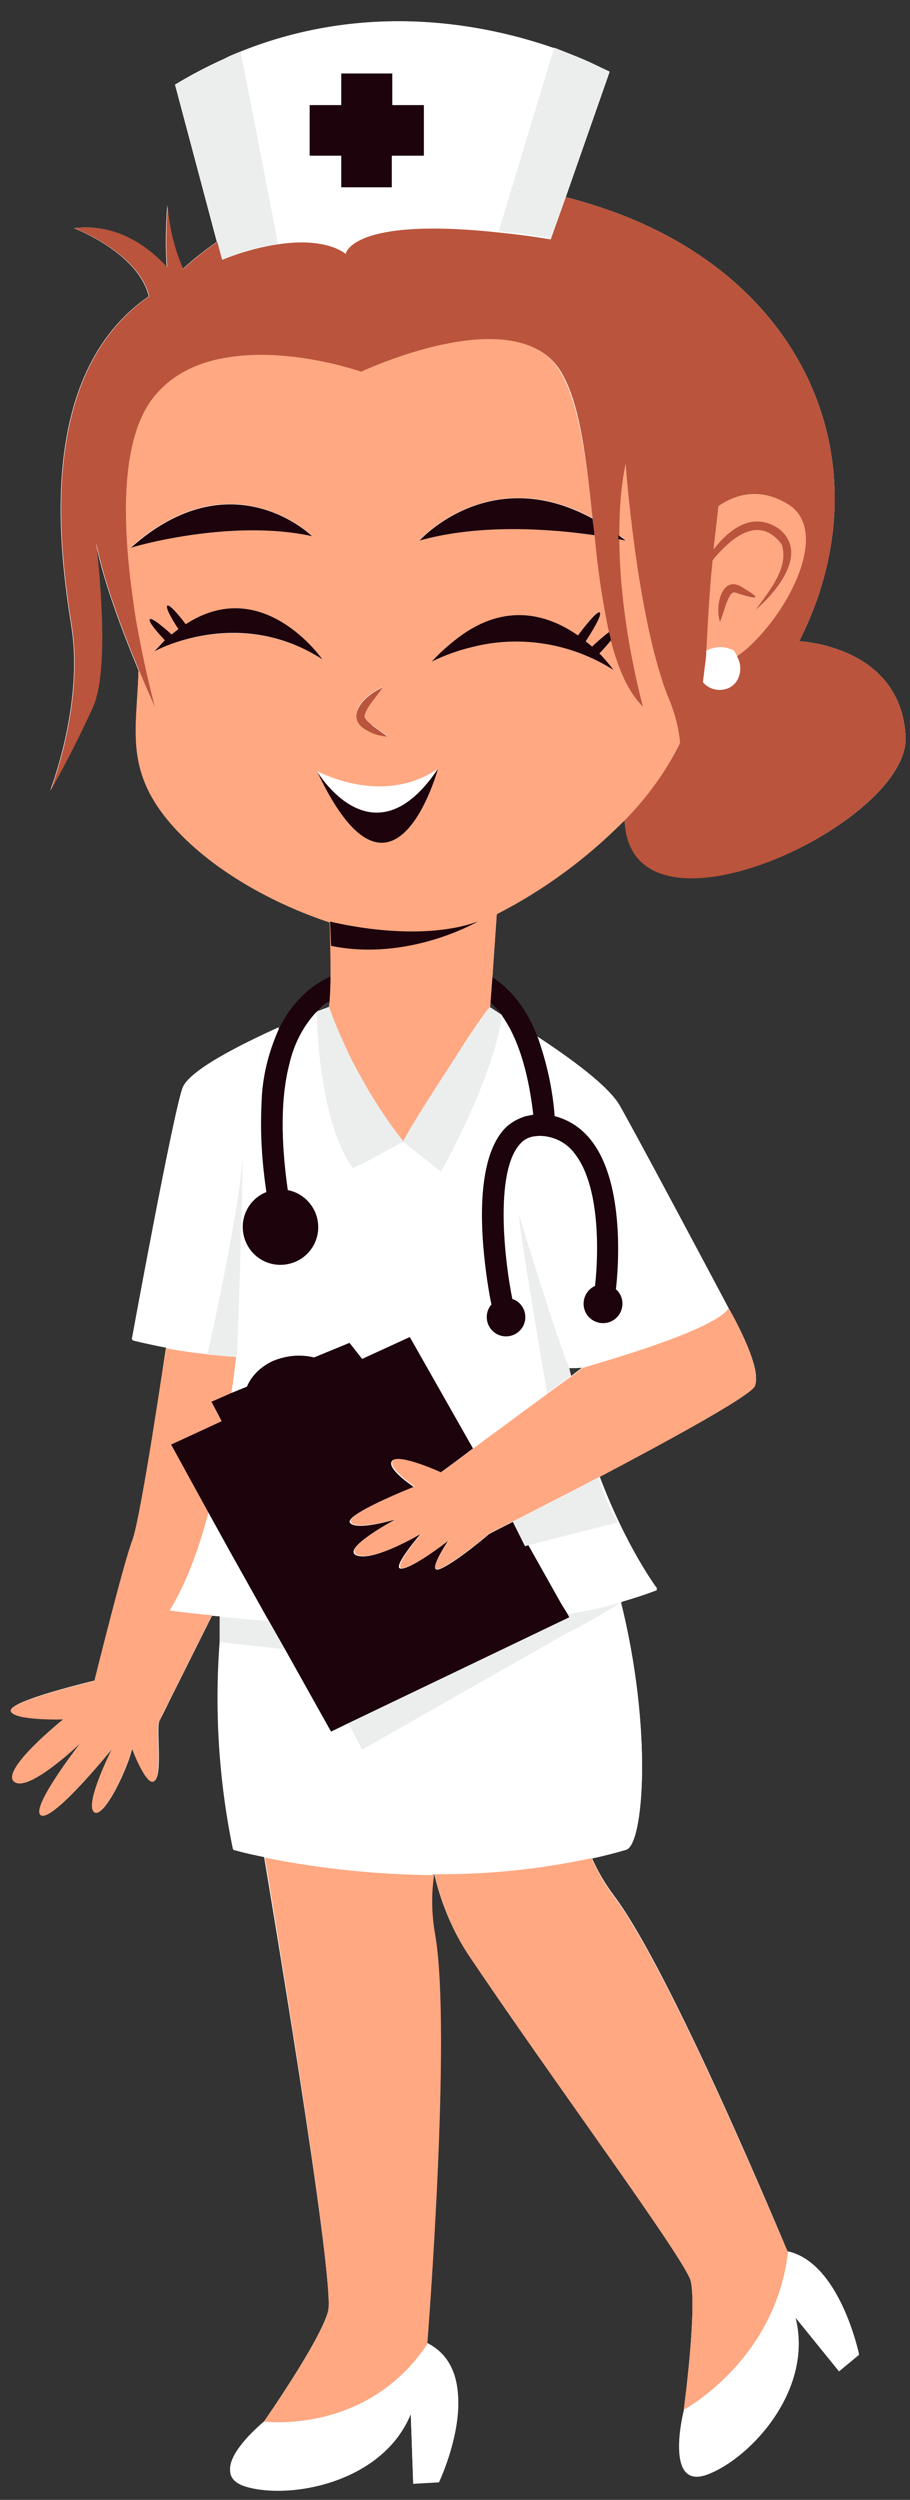
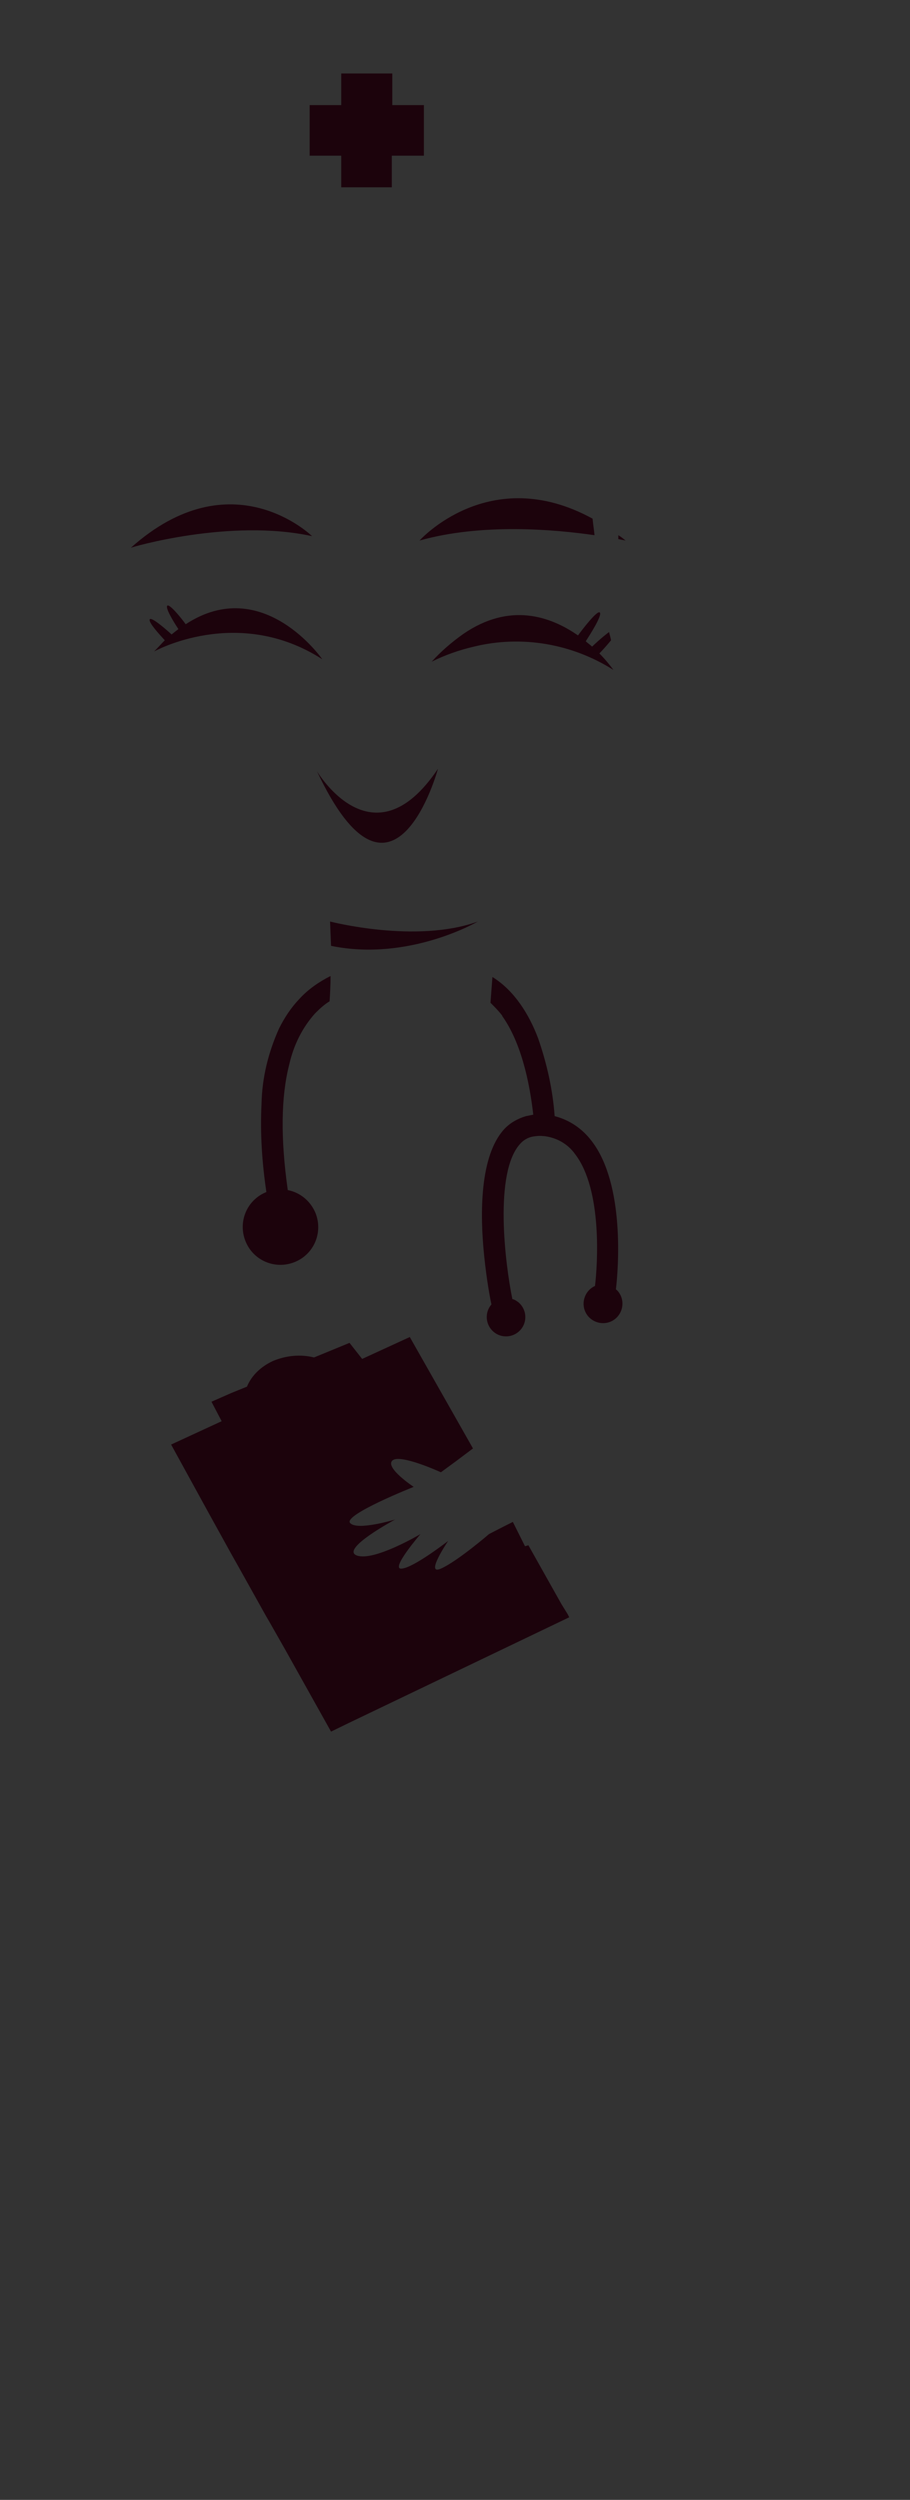
<svg xmlns="http://www.w3.org/2000/svg" height="513.8" preserveAspectRatio="xMidYMid meet" version="1.0" viewBox="-2.2 -4.4 187.2 513.8" width="187.2" zoomAndPan="magnify">
  <rect x="-2.2" y="-4.4" width="187.2" height="513.8" fill="#333333" stroke="none" />
  <g id="change1_1">
-     <path d="M125.9,164.5c0.1-0.1,0.3-0.2,0.4-0.2c1.7,27.4,58.7,0.5,57.8-17.3c-1-18.8-21.9-19.6-21.9-19.6l0,0 c17.9-35.2,2.4-74.9-40.9-89.2c-2.4-0.8-4.8-1.5-7.1-2.1l9-25.7c-3.4-1.8-6.9-3.3-10.6-4.6c-0.3-0.1-0.5-0.2-0.8-0.3 C98.2,0.8,73.7-4.4,47.3,6.2l0,0c-1,0.4-2.1,0.8-3.2,1.4c-3.5,1.6-7,3.4-10.3,5.4l8.6,32.3c-2.4,1.7-4.8,3.5-7,5.6 c-1.8-4.1-2.9-8.6-3.2-13.1c-0.3,4.2-0.4,8.5-0.1,12.7c-3.7-4-10.2-9.1-19.1-8c0,0,13.2,5,15.4,14c-23.5,16.2-18.3,52.8-15.9,68 c2.5,16-4.4,33.6-4.4,33.6s4.4-7.6,8.7-17.1c3.2-7,1.7-24.8,0.7-33.8c1.6,8.2,5.8,19,8.8,26.2c-0.3,12-2.9,20.1,6.9,31.4 c8.3,9.5,21,16.4,32.6,20.2c0.1,2.7,0.3,7.1,0.2,11.1c-2.4,1.2-4.7,2.8-6.5,4.8c-1.7,1.8-3,3.8-4.1,6c-8.2,3.7-18.7,9-19.9,12.6 c-2.1,6.2-10.4,51.6-10.4,51.6s2.7,0.7,6.9,1.5c0,0-5.1,34.8-6.9,39.5S17.3,341,17.3,341s-17.8,4.2-17.2,6.2 c0.7,2,10.8,1.7,10.8,1.7s-13,10.4-10.1,12.8s13.6-7.9,13.6-7.9S4,367.1,6.3,368.6c2.4,1.5,14.6-13.6,14.6-13.6s-5.6,11.1-3.7,12.9 c1.9,1.9,7.2-9.5,7.8-13.1c0,0,3,8,4.6,6.8c1.7-1.2,0.3-10.9,1-12.3c0.7-1.3,2.2-4.4,2.2-4.4l8.7-17.4c0.5,0,1,0.1,1.5,0.1l0,0v5.2 l0,0c-1.1,14.3-0.2,28.7,2.7,42.8c0,0,2.3,0.7,6.4,1.5c0,0.1,14.8,87.5,13.2,93.5c-1.6,6.1-13.2,22.7-13.2,22.7s-12.8,10.4-3.7,13.1 s28.1-0.8,33.9-14.9l0.5,14.3l5.3-0.3c0,0,10.4-22-2.5-28.4c0,0,5.1-64.5,1.6-84.3c-0.7-4-0.8-8.2-0.3-12.2h0.2 c1.3,5.7,3.5,11.2,6.7,16.2c17,25.4,45.2,63.4,46.1,67.6c1.3,6.1-1.4,26.2-1.4,26.2l0,0c0,0.4-0.1,0.7-0.1,0.7s-4,16,4.9,12.7 s22-17.5,18.1-32.3l9,11.1l4.1-3.4c0,0-3.9-18.8-14.7-21.1c-0.8-1.8-23.8-57.3-35.7-73.1c-1.8-2.4-3.4-5.1-4.6-7.9 c2.4-0.5,4.7-1.1,7.1-1.8c3.6-1,5.5-24.4-1.1-50.8c0.2-0.1,0.3-0.2,0.3-0.2l0,0c2.4-0.7,4.9-1.5,7.2-2.4c0,0-6.3-8.3-11.9-23.2 c14.6-7.7,31.1-16.7,32-18.7c1.6-3.7-5.5-15.9-5.5-15.9c-2.8-5.3-18.3-34.4-22.2-41.3c-2.3-4.2-10.4-10-17.1-14.4 c-2-4.9-4.7-9.4-9.2-12.2l0.9-13.3C109.6,178.5,118.3,172.2,125.9,164.5z M25.9,124.7c-0.4-2-0.7-4.2-1-6.4 C25.3,120.4,25.7,122.6,25.9,124.7z M115.3,278.4c-0.2-0.7-0.3-1.2-0.4-1.6c0.9,0,1.8,0,2.7-0.1c-0.2,0-0.2,0.1-0.2,0.1L115.3,278.4 z M65.7,201.3c0,0.5-0.1,0.9-0.2,1.3h-0.1c0,0-0.9,0.4-2.4,1l0,0l0,0h-0.1C63.7,202.8,64.7,202,65.7,201.3L65.7,201.3z M101,204.2 l-2.4-1.6v0.2l0,0c0,0,0-0.1,0-0.2l0.1-0.9C99.4,202.4,100.3,203.3,101,204.2L101,204.2z" fill="#fff" />
-   </g>
+     </g>
  <g id="change1_2">
-     <path d="M88.1,505.8l-5.3,0.3l-0.5-14.3c-5.8,14.1-24.8,17.6-33.9,14.9s3.7-13.1,3.7-13.1s21,2.5,33.4-16.2 C98.6,483.8,88.1,505.8,88.1,505.8z M174.5,479.6c0,0-3.9-18.8-14.7-21.1l0,0c-2.6,22-20.8,32-21.3,32.3c0,0.4-0.1,0.7-0.1,0.7 s-4,16,4.9,12.7s22-17.5,18.1-32.3l9,11.1L174.5,479.6z M114.8,331.1l-42.4,24.1l-2.9-5.5l-3.7,1.8l-9.4-16.8L43.1,333 c-1.1,14.3-0.2,28.7,2.7,42.8c0,0,2.3,0.7,6.4,1.5c11.4,2.3,23.1,3.5,34.8,3.6h0.2c10.9,0.1,21.7-1.1,32.3-3.3 c2.4-0.5,4.7-1.1,7.1-1.8c3.6-1,5.5-24.4-1.1-50.8C124.1,325.9,117.3,329.9,114.8,331.1z M112.6,5.8c3.7,1.3,10.6,4.6,10.6,4.6 C119.8,8.6,116.2,7,112.6,5.8z M33.8,13c0,0,5.6-3.2,10.3-5.4C40.5,9.2,37.1,11,33.8,13z M111.8,5.5L111.8,5.5L111.8,5.5L111.8,5.5z M43.4,49L43.4,49L43.4,49l-1-3.7L33.8,13l8.6,32.3L43.4,49z M53.7,38.9L47.3,6.2c26.4-10.6,50.8-5.5,64.5-0.7l-8.5,28.1l-2.9,9.6 c-30.5-3.3-31.6,4.4-31.6,4.4s-3.7-3.5-13.8-2L53.7,38.9z M61.5,27.6H68v6.5h10.4v-6.5H85V17.2h-6.5v-6.5H68v6.5h-6.5V27.6z M121,299.3c1,3.2,2.3,6.3,4,9.2l-4.7,1.2l-13.7,3.5l6.8,12.1l1.1,2c3.7-0.6,7.4-1.4,11-2.4c0.1,0,0.2,0,0.3-0.1 c2.4-0.7,4.9-1.5,7.2-2.4C132.9,322.5,126.6,314.2,121,299.3L121,299.3z M43.5,327.9c2.8,0.3,6,0.5,9.6,0.8l-0.7-1.2l-5.7-10.2 l-1.3-2.3l-4.7-8.5c-2.1,8-4.7,15-8,20.2c0,0,3.3,0.4,8.7,1c0.5,0,1,0.1,1.5,0.1C43.2,327.9,43.4,327.9,43.5,327.9z M87.9,153.6 c-1,0.7-2.1,1.4-3.2,1.8c-4,1.8-11.5,3.5-21.7-1.3C63,154.1,74.5,173.6,87.9,153.6z M65.4,202.7L65.4,202.7L65.4,202.7 c0-0.1-0.9,0.3-2.4,0.9L65.4,202.7z M41.8,267.8c1.9-8.8,5.2-24.9,6-34.6c0,0-0.5,19.9-0.9,32.1c-0.2,4.7-0.3,8.2-0.4,9.1l0,0 c-0.3,2.5-0.6,5.1-1,7.6l3.1-1.4c1.1-2.4,3-4.4,5.4-5.5c2.6-1.1,5.6-1.3,8.4-0.7l7.3-3l2.6,3.3l9.8-4.5l13,22.9l15.2-11.2 c-0.2-1.5-0.6-3.4-0.9-5.5c-1.8-10.7-4.5-27.6-4.9-31.4c0,0,8,26.1,10,30.6c0.1,0.2,0.1,0.3,0.2,0.4c0,0,0.1,0.3,0.2,0.7 c0.9,0,1.8,0,2.7-0.1c2.6-0.7,26.7-7.5,29.8-12.1l0,0c-2.8-5.3-18.3-34.4-22.2-41.3c-2.3-4.2-10.2-10-16.9-14.4 c1.9,5.2,3,10.5,3.4,16c3,0.8,5.7,2.5,7.6,5.1c6.9,9,5.5,26.4,5,30.5c1.6,1.5,1.6,4,0.1,5.6s-4,1.6-5.6,0.1s-1.6-4-0.1-5.6 c0.3-0.4,0.8-0.7,1.2-0.9c0.4-4.1,1.6-19.7-4.1-27.1c-1.5-2.1-3.9-3.4-6.4-3.7c0,0,0,0-0.1,0c0,0,0,0-0.1,0 c-0.7-0.1-1.4-0.1-2.1,0.1c-1,0.2-1.9,0.8-2.6,1.5c-5.4,5.8-3,24.6-1.6,31.9c2.1,0.7,3.2,3,2.4,5c-0.7,2.1-3,3.2-5,2.4 c-2.1-0.7-3.2-3-2.4-5c0.2-0.5,0.4-0.9,0.8-1.3c-0.3-1.3-1-5.2-1.5-10c-0.9-8.7-0.9-20.5,4.1-26c1.2-1.3,2.8-2.3,4.5-2.7 c0.5-0.1,1-0.2,1.5-0.3c-0.4-4.3-1.8-13.9-6.4-20.3c-0.2,1.4-0.4,2.7-0.7,4c-1.6,6.7-4.8,14.2-7.5,19.8c-2.4,4.9-4.3,8.3-4.3,8.3 l-7.1-5.6l-0.6-0.5l-6.9,3.8l-3.4,1.9c-5.9-8.3-7.2-23.9-7.4-29.8c-0.1-1.5-0.1-2.4-0.1-2.4h-0.1c-0.1,0.1-0.2,0.2-0.2,0.2 c-2.6,2.9-4.4,6.5-5.3,10.3c-1.7,6.6-1.8,15.2-0.3,25.8c4.2,0.8,6.9,4.9,6.1,9.1c-0.8,4.2-4.9,6.9-9.1,6.1s-6.9-4.9-6.1-9.1 c0.5-2.6,2.3-4.7,4.7-5.7c-0.9-6-1.2-12-1-18.1c0.2-5.4,1.4-10.6,3.6-15.5c-8.2,3.7-18.7,9-19.9,12.6c-2.1,6.2-10.4,51.6-10.4,51.6 s2.7,0.7,6.9,1.5c2.5,0.5,5.4,1,8.6,1.3C40.5,274,41,271.6,41.8,267.8z M40.6,274c1.4,0.2,2.9,0.3,4.4,0.4L40.6,274z M40.6,274h-0.2 l0,0H40.6z M67,206.5c0.6,1.5,1.2,2.9,1.9,4.3C68.1,209.2,67.5,207.8,67,206.5L67,206.5z M145.9,137.4c4,0,5.2-4.3,3.6-6.9 c-0.3-0.4-0.6-0.8-1-1.1c-1.6-1.1-3.7-1.1-5.2,0c-0.1,0.8-0.1,1.6-0.2,2.4c-0.1,0.5-0.1,1-0.2,1.5c-0.1,0.8-0.2,1.6-0.3,2.5 C143.3,136.9,144.6,137.5,145.9,137.4z M98.5,202.9l0.1-0.1l0,0C98.5,202.8,98.5,202.8,98.5,202.9c-0.1,0-0.1,0-0.2,0l-0.1,0.1 c-2.6,3.5-6.9,10.1-10.5,16c4.3-6.7,8.6-12.9,10.2-15.3C98.2,203.3,98.4,203,98.5,202.9z" fill="#fff" />
-   </g>
+     </g>
  <g id="change2_1">
-     <path d="M87.3,393.1c3.5,19.8-1.6,84.3-1.6,84.3c-12.5,18.7-33.6,15.9-33.6,15.9s11.6-16.6,13.2-22.6 c1.6-6.1-13-93.3-13-93.3c11.4,2.3,23.1,3.5,34.8,3.6C86.5,385,86.6,389.1,87.3,393.1z M124.1,385.4c-1.8-2.4-3.4-5.1-4.6-7.9 c-10.6,2.3-21.4,3.4-32.3,3.3c1.3,5.7,3.5,11.2,6.7,16.2c17,25.4,45.1,63.3,46,67.5c1.3,6.1-1.4,26.1-1.4,26.1l0.1,0.2 c0.5-0.3,18.7-10.3,21.3-32.3l0,0C159,456.7,136,401.2,124.1,385.4L124.1,385.4z M46.5,274.5L46.5,274.5L46.5,274.5L46.5,274.5z M31.9,272.7c0,0-5.1,34.8-6.9,39.5s-7.8,28.9-7.8,28.9s-17.8,4.2-17.2,6.2c0.7,2,10.8,1.7,10.8,1.7s-13,10.4-10.1,12.8 s13.6-7.9,13.6-7.9s-10.4,13.3-8.1,14.8c2.4,1.5,14.6-13.6,14.6-13.6s-5.6,11.1-3.7,12.9c1.9,1.9,7.2-9.5,7.8-13.1c0,0,3,8,4.6,6.8 c1.7-1.2,0.3-10.9,1-12.3c0.7-1.3,2.2-4.4,2.2-4.4l8.7-17.4c-5.4-0.5-8.7-1-8.7-1c3.2-5.2,5.9-12.2,8-20.2L33,292.5l10.4-4.8l-2.1-4 l4.1-1.8c0.4-2.5,0.7-5.1,1-7.6l-1.5-0.1C40.6,274.1,36.2,273.5,31.9,272.7z M46.5,274.5L46.5,274.5L46.5,274.5L46.5,274.5z M24.9,118.3c-2-14.2-2.7-31.5,3.8-40.5c3.9-5.4,9.9-8,16.1-8.9c13-2,27.1,3,27.1,3s31.9-15.1,41.1,0c4,6.6,5.4,18.2,6.7,30.2 c-21.2-11.5-35.6,4.5-35.6,4.5c12.8-3.6,27.7-2.3,36-1.1c0.6,6.7,1.6,13.4,3,20c-1.5,1.1-3.3,2.8-3.5,3c-0.4-0.4-0.9-0.7-1.3-1.1 c0.9-1.4,3.4-5.3,2.9-5.9c-0.5-0.7-3.7,3.6-4.5,4.7c-5.6-3.9-14-6.9-23.6-0.3c-2.4,1.7-4.6,3.6-6.5,5.7c2.8-1.4,5.7-2.4,8.7-3.1 c9.8-2.4,20.2-0.6,28.7,4.8c-0.9-1.2-1.8-2.3-2.9-3.4c0.5-0.5,1.5-1.6,2.4-2.7c1.5,5.7,3.5,10.6,6.6,13.7c0,0-5-16.9-5.1-34.6 c1,0.2,1.5,0.3,1.5,0.3c-0.5-0.4-1-0.8-1.5-1.1c0-5,0.5-10,1.5-14.8c0,0,2.2,31.1,8.6,47.7c0.1,0.2,0.2,0.5,0.3,0.7 c1.2,2.9,2,6,2.3,9.2c-2.9,5.9-6.8,11.2-11.4,15.9c-0.1,0.1-0.2,0.3-0.4,0.4l0,0l0,0c-7.6,7.6-16.3,14-25.9,18.9l-0.9,12.9l-0.4,5.3 l-0.1,1c0,0-0.1,0-0.1,0.1c0,0-0.1,0-0.1,0.1c-0.1,0-0.1,0.1-0.2,0.1l-0.1,0.1c-2.6,3.5-6.9,10.1-10.5,16c-2.5,3.9-5,7.8-6.9,11.3 c-3.4-4.3-6.4-8.9-9-13.7c-1-1.8-2-3.7-2.9-5.7c-0.7-1.6-1.3-3-1.9-4.3c-0.3-0.8-0.7-1.7-1-2.6c-0.1-0.3-0.2-0.5-0.3-0.8 c-0.1-0.2-0.1-0.3-0.2-0.5h-0.1l0,0l0,0h0.1c0.1-0.4,0.1-0.8,0.2-1.3c0.1-1.5,0.2-3.3,0.2-5.2c0-4-0.1-8.4-0.2-11.1 C54.1,181.4,41.3,174.5,33,165c-9.8-11.3-7-19.8-6.7-31.8c1.9,4.5,3.4,7.8,3.4,7.8s-2.2-6.6-3.9-16 C25.7,122.6,25.3,120.4,24.9,118.3z M64.1,131.1c0,0-12.2-17.6-28.1-7.2c-1-1.4-3.4-4.3-3.8-3.8c-0.4,0.5,1.3,3.3,2.3,4.8 c-0.4,0.3-0.9,0.7-1.4,1.1c-1.2-1.1-4.2-3.7-4.5-3.1s1.9,3,3.1,4.3c-0.8,0.7-1.5,1.5-2.3,2.3C29.5,129.5,46.7,120,64.1,131.1z M84.7,155.4c-4,1.8-11.5,3.5-21.7-1.3c15.7,33.4,24.9-0.5,24.9-0.5C86.9,154.3,85.8,154.9,84.7,155.4z M72.8,142.6 c0.4-1.9,2.6-4,3.7-5.8c-3.8,1.6-8.5,6.4-2.7,9.1c1.2,0.6,2.4,0.9,3.7,1c-1-0.8-2.1-1.5-3-2.2C73.9,144.2,72.7,143.4,72.8,142.6z M24.7,108.1c0,0,20.4-6,37.3-2.4C62,105.8,45.5,89.5,24.7,108.1z M145.9,128.6c-0.9,0-2.1,0.3-2.8,0.8c0-0.5,0.1-0.9,0.1-1.4l0-0.3 c0.3-6.6,0.7-12.2,1.2-16.9c0.1-0.1,0.4-0.4,0.5-0.6c4.1-4.9,9.3-8.6,13.7-2.7c1.6,4.8-2.7,9.7-5.4,13.5c4.2-3.6,10.8-11.2,5.2-16.4 c-5.2-3.7-10-0.7-13.5,3.8l-0.3,0.1c0-0.3,0.1-0.9,0.1-1.2c0.4-3.5,0.7-6,0.9-7.7c3.6-2.6,8.6-3.9,14.3-0.7c8.7,5,1.3,20.9-7.6,29.2 c-0.8,0.8-1.8,1.7-2.8,2.4c-0.3-0.4-0.5-1-0.9-1.3C147.7,128.8,146.8,128.6,145.9,128.6z M145.9,123.4c0.7-1.9,1.1-4.3,2.3-5.7 c0.6-0.7,1.2-0.1,2.1,0.1c3.6,1.1,4,0.9,0.6-1.2C146.3,113.3,144.8,120.2,145.9,123.4L145.9,123.4z M88.5,317.9 c3.4-1.5,9.9-7.1,9.9-7.1s1.8-0.9,4.9-2.5c0.1-0.1,0.2-0.1,0.4-0.2c3.2-1.6,7.6-3.9,12.5-6.4c1.6-0.8,3.2-1.7,4.8-2.5h0.1 c14.6-7.7,31.1-16.7,32-18.7c1.6-4.1-5.4-16-5.4-16l-0.1,0.1c-3.2,4.6-27.2,11.3-29.8,12.1c-0.2,0-0.2,0.1-0.2,0.1l-2.1,1.6 l-0.2,0.1l-4.8,3.5l-15.2,11.2l-3.6,2.7l-3,2.2c0,0-8.5-3.9-10-2.4s4.4,5.4,4.4,5.4s-14.4,5.7-13.1,7.4c1.3,1.7,9.3-0.7,9.3-0.7 s-11.5,6.1-7.9,7.4c3.5,1.3,13.1-4.4,13.1-4.4s-6.2,7.2-3.9,7.1c2.4-0.2,9.6-5.7,9.6-5.7S85.1,319.4,88.5,317.9z" fill="#ffa882" />
-   </g>
+     </g>
  <g id="change3_1">
-     <path d="M125.7,324.9c0,0-0.1,0.1-0.3,0.2c-1.4,0.8-8.1,4.9-10.7,6l-42.4,24.1l-2.9-5.5l45.3-21.7l-0.3-0.6 c3.7-0.6,7.4-1.4,11-2.4C125.5,324.9,125.6,324.9,125.7,324.9L125.7,324.9z M43.5,327.9c-0.2,0-0.3,0-0.5,0l0,0v5.2l0,0l13.4,1.5 l-3.3-5.8C49.6,328.5,46.3,328.2,43.5,327.9z M73.9,234l6.9-3.8c-3.4-4.3-6.4-8.9-9-13.7c-1-1.8-2-3.7-2.9-5.7 c-0.6-1.4-1.3-2.8-1.9-4.3c-0.3-0.8-0.7-1.7-1-2.6c-0.1-0.3-0.2-0.5-0.3-0.8c-0.1-0.2-0.1-0.3-0.2-0.5h-0.1l0,0h-0.1l-2.4,0.9l0,0 l0,0c0,0,0,0.9,0.1,2.4c0.3,6,1.5,21.6,7.4,29.8L73.9,234z M88.5,236.4c0,0,2-3.4,4.3-8.3c2.7-5.6,5.9-13.1,7.5-19.8 c0.3-1.3,0.6-2.7,0.7-4c0,0,0,0,0-0.1l-0.1-0.1l-2.3-1.5l-0.1,0.1l-0.1,0.1c-0.1,0.2-0.3,0.4-0.6,0.8c-1.6,2.4-5.9,8.6-10.2,15.3 c-2.5,3.9-5,7.8-6.9,11.3l0.6,0.5L88.5,236.4z M115.1,278.5l0.2-0.1c-0.2-0.7-0.3-1.2-0.4-1.6c-0.1-0.5-0.2-0.7-0.2-0.7 c-0.1-0.1-0.1-0.2-0.2-0.4c-2-4.5-10-30.6-10-30.6c0.3,3.8,3.1,20.7,4.9,31.4c0.4,2.1,0.7,4,0.9,5.5L115.1,278.5z M103.3,308.4 l2.5,5l0.7-0.2l13.7-3.5l4.7-1.2c-1.7-2.9-3-6-4-9.2c-1.6,0.9-3.3,1.7-4.8,2.5c-4.9,2.5-9.3,4.8-12.5,6.4 C103.5,308.3,103.4,308.3,103.3,308.4z M46.5,274.5L46.5,274.5c0.1-0.9,0.2-4.4,0.4-9.1c0.4-12.2,0.9-32.1,0.9-32.1 c-0.9,9.7-4.1,25.8-6,34.6c-0.8,3.7-1.4,6.1-1.4,6.1l4.5,0.4L46.5,274.5z M43.4,49L43.4,49c3.8-1.5,7.7-2.6,11.6-3.2L53.7,39 L47.3,6.2l0,0c-1,0.4-2.1,0.8-3.2,1.4C39.3,9.8,33.8,13,33.8,13l8.6,32.2L43.4,49z M111.1,44.7l3.1-8.7l9-25.7c0,0-6.9-3.2-10.6-4.6 c-0.2-0.1-0.5-0.2-0.8-0.3l0,0l-8.5,28.1l-2.9,9.6c3,0.3,6.3,0.8,9.9,1.3C110.6,44.6,110.8,44.7,111.1,44.7L111.1,44.7z" fill="#eceeee" />
-   </g>
+     </g>
  <g id="change4_1">
-     <path d="M184.1,147c-1-18.8-21.9-19.6-21.9-19.6l0,0c17.9-35.2,2.4-74.9-40.9-89.2c-2.4-0.8-4.8-1.5-7.1-2.1l-3.1,8.7 c-0.2,0-0.5-0.1-0.7-0.1c-3.6-0.6-6.9-1-9.9-1.3c-30.5-3.3-31.6,4.4-31.6,4.4s-3.7-3.5-13.8-2c-4,0.6-7.9,1.7-11.6,3.2l0,0l-1-3.7 c-2.4,1.7-4.8,3.5-7,5.6c-1.8-4.1-2.9-8.6-3.2-13.1c-0.3,4.2-0.4,8.5-0.1,12.7c-3.7-4-10.2-9.1-19.1-8c0,0,13.2,5,15.4,14 c-23.5,16.2-18.3,52.8-15.9,68c2.5,16-4.4,33.6-4.4,33.6s4.4-7.6,8.7-17.1c3.2-7,1.7-24.8,0.7-33.8c1.6,8.2,5.8,19,8.8,26.2 c1.9,4.5,3.3,7.6,3.3,7.6s-1.9-6.8-3.6-16.2c-0.4-2-0.7-4.2-1-6.4c-2-14.2-2.7-31.5,3.8-40.5c3.9-5.4,9.9-8,16.1-8.9 c13-2,27.1,3,27.1,3s31.9-15.1,41.1,0c4,6.6,5.2,18.1,6.5,30.1c0.1,1.1,0.2,2.3,0.4,3.4c0.6,6.7,1.6,13.6,3,20.2 c0.1,0.6,0.3,1.2,0.4,1.7c1.5,5.7,3.5,10.4,6.6,13.5c0,0-4.8-16.8-4.9-34.5c0-0.3,0-0.6,0-0.8c0-5,0.3-9.9,1.3-14.7 c0,0,2.2,31,8.6,47.6c0.1,0.2,0.2,0.5,0.3,0.7c1.2,2.9,2,5.9,2.3,9.1c-2.9,5.9-6.8,11.2-11.4,15.9c-0.1,0.1,0.1,0-0.1,0.1 c0.1-0.1,0,0.2,0.1,0.2C127.8,191.8,185,164.8,184.1,147z M159.7,99.1c8.7,5,1.3,20.9-7.6,29.2c-0.8,0.8-1.7,1.5-2.7,2.2 c1.6,2.6,0.4,6.9-3.6,6.9c-1.3,0-2.6-0.6-3.4-1.6c0.1-0.8,0.2-1.6,0.3-2.5c0.1-0.5,0.1-1,0.2-1.5c0.1-0.8,0.2-1.6,0.2-2.4 c0-0.5,0.1-0.9,0.1-1.4l0,0c0.3-6.6,0.7-12.5,1.2-17.2c0.1-0.1,0.2-0.2,0.3-0.4c4.1-4.9,9.5-8.8,13.9-2.9c1.6,4.8-2.7,9.7-5.4,13.5 c4.2-3.6,11-11.5,5-16.6c-5.2-3.7-10-0.5-13.5,4l-0.1,0.1c0-0.3,0.1-0.7,0.1-1c0.4-3.5,0.7-6.2,0.9-7.9 C149.3,97.1,154.1,95.8,159.7,99.1z M150.3,117.8c-0.9-0.2-1.5-0.8-2.1-0.1c-1.1,1.5-1.5,3.9-2.3,5.7c-1.1-3.2,0.4-10.1,4.9-6.9 C154.3,118.6,153.9,118.9,150.3,117.8z M74.5,144.8c0.9,0.7,2,1.4,3,2.2c-1.3-0.1-2.6-0.4-3.7-1c-5.8-2.7-1-7.5,2.7-9.1 c-1.1,1.8-3.3,3.9-3.7,5.8C72.7,143.4,73.9,144.2,74.5,144.8z" fill="#ba543c" />
-   </g>
+     </g>
  <g id="change5_1">
    <path d="M87.9,153.6c0,0-9.2,33.9-24.9,0.5C63,154.1,74.5,173.6,87.9,153.6z M87.9,153.6c-1,0.7-2.1,1.3-3.2,1.8 C85.8,154.9,86.9,154.3,87.9,153.6z M62.6,203.9c0.1-0.1,0.2-0.2,0.2-0.2c0.9-0.9,1.8-1.7,2.8-2.3c0.1-1.5,0.2-3.3,0.2-5.2 c-2.4,1.2-4.7,2.8-6.5,4.8c-1.7,1.8-3,3.8-4.1,6c-2.2,4.9-3.5,10.1-3.6,15.5c-0.3,6,0.1,12.1,1,18.1c-4,1.6-5.9,6.1-4.3,10.1 c1.6,4,6.1,5.9,10.1,4.3c4-1.6,5.9-6.1,4.3-10.1c-1-2.4-3.1-4.2-5.7-4.7c-1.5-10.6-1.4-19.2,0.3-25.8 C58.2,210.4,60,206.8,62.6,203.9z M126.5,106.7c-0.5-0.4-1-0.8-1.5-1.1c0,0.3,0,0.6,0,0.8C126,106.6,126.5,106.7,126.5,106.7z M116.7,126.2c-5.6-3.9-14-6.9-23.6-0.3c-2.4,1.7-4.6,3.6-6.5,5.7c2.8-1.4,5.7-2.4,8.7-3.1c9.8-2.4,20.2-0.6,28.7,4.8 c-0.9-1.2-1.8-2.3-2.9-3.4c0.5-0.5,1.5-1.6,2.4-2.7c-0.1-0.6-0.3-1.2-0.4-1.7c-1.5,1.1-3.3,2.8-3.5,3c-0.4-0.4-0.9-0.7-1.3-1.1 c0.9-1.4,3.4-5.3,2.9-5.9S117.5,125.1,116.7,126.2z M124.5,260.6L124.5,260.6c0.5-4.1,1.9-21.6-5-30.5c-1.9-2.5-4.5-4.3-7.6-5.1 c-0.4-5.5-1.6-10.8-3.4-16c-1.9-5-4.9-9.8-9.4-12.6l-0.4,5.3c0.8,0.8,1.6,1.6,2.3,2.5l0.1,0.1c0,0,0,0,0,0.1 c4.5,6.3,5.9,15.9,6.4,20.3c-0.5,0.1-1,0.2-1.5,0.3c-1.7,0.5-3.3,1.4-4.5,2.7c-5,5.5-5,17.3-4.1,26c0.5,4.9,1.2,8.7,1.5,10 c-1.4,1.6-1.3,4.1,0.4,5.6c1.6,1.4,4.1,1.3,5.6-0.4c1.4-1.6,1.3-4.1-0.4-5.6c-0.4-0.3-0.8-0.6-1.3-0.7c-1.5-7.3-3.8-26,1.6-31.9 c0.7-0.8,1.6-1.3,2.6-1.5c0.7-0.1,1.4-0.2,2.1-0.1c0,0,0,0,0.1,0c0,0,0,0,0.1,0c2.6,0.3,4.9,1.6,6.4,3.7c5.7,7.4,4.6,23,4.1,27.1 c-2,0.9-2.9,3.3-2,5.3s3.3,2.9,5.3,2s2.9-3.3,2-5.3C125.2,261.3,124.9,260.9,124.5,260.6z M62,105.8c0,0-16.5-16.2-37.3,2.4 C24.7,108.1,45.1,102.1,62,105.8z M29.5,129.5c0,0,17.2-9.6,34.6,1.6c0,0-12.2-17.6-28.1-7.2c-1-1.4-3.4-4.3-3.8-3.8 c-0.4,0.5,1.3,3.3,2.3,4.8c-0.4,0.3-0.9,0.7-1.4,1.1c-1.2-1.1-4.2-3.7-4.5-3.1s1.9,3,3.1,4.3C31,127.9,30.3,128.7,29.5,129.5z M113.3,325.3l-6.8-12.1l-0.7,0.2l-2.5-5c-3,1.5-4.9,2.5-4.9,2.5s-6.5,5.6-9.9,7.1s1.5-5.7,1.5-5.7s-7.2,5.6-9.6,5.7 c-2.4,0.2,3.9-7.1,3.9-7.1s-9.6,5.7-13.1,4.4c-3.5-1.3,7.9-7.4,7.9-7.4s-7.9,2.4-9.3,0.7c-1.3-1.7,13.1-7.4,13.1-7.4 s-5.9-3.9-4.4-5.4s10,2.4,10,2.4l3-2.2l3.6-2.7l-13-22.9l-9.8,4.5l-2.6-3.3l-7.3,3c-2.8-0.7-5.7-0.4-8.4,0.7 c-2.4,1.1-4.4,2.9-5.4,5.3l-3.2,1.3l-4.1,1.8l2.1,4L33,292.5l7.8,14.2l4.7,8.5l1.3,2.3l5.7,10.2l0.7,1.2l3.3,5.8l9.4,16.8l3.7-1.8 l45.3-21.7l-0.3-0.6L113.3,325.3z M68,34.1h10.4v-6.5H85V17.2h-6.5v-6.5H68v6.5h-6.5v10.4H68V34.1z M84.1,106.7 c12.8-3.6,27.7-2.3,36-1.1c-0.1-1.1-0.3-2.3-0.4-3.4C98.5,90.6,84.1,106.7,84.1,106.7z M96.1,185c-12.7,4.6-30.4,0-30.4,0l0.2,5 C81.9,193.3,96.1,185,96.1,185z" fill="#1c030c" />
  </g>
</svg>